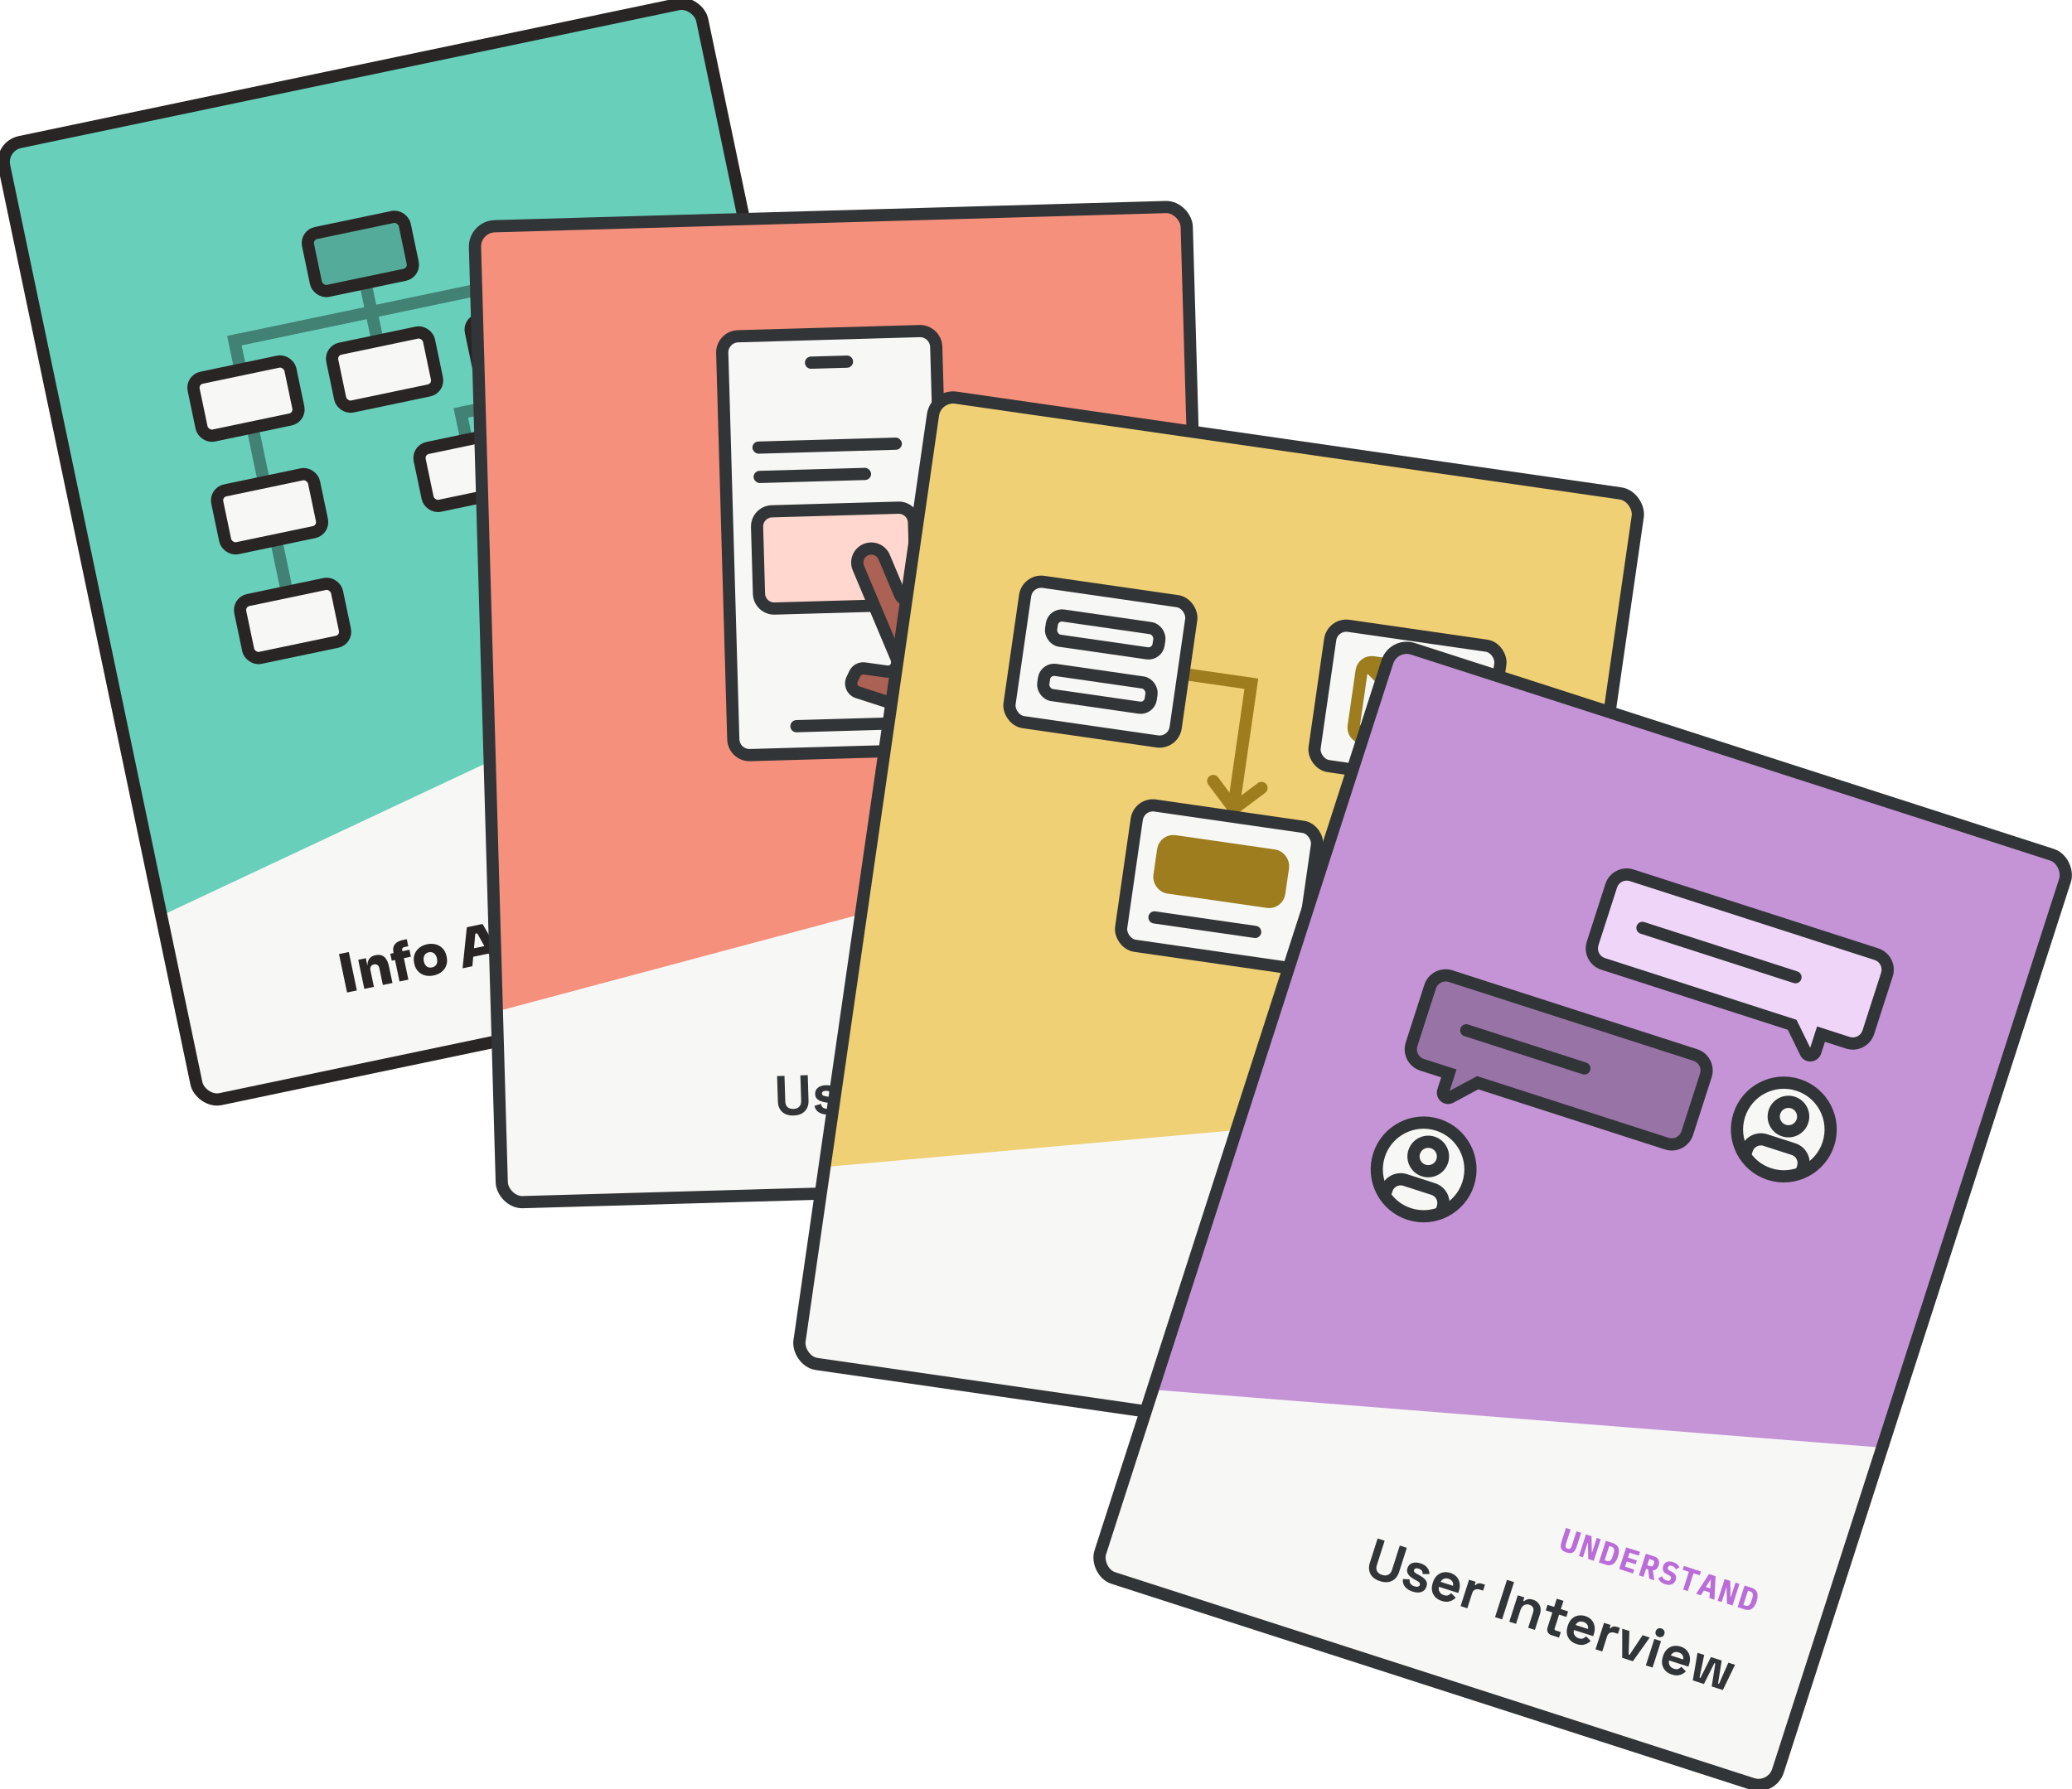
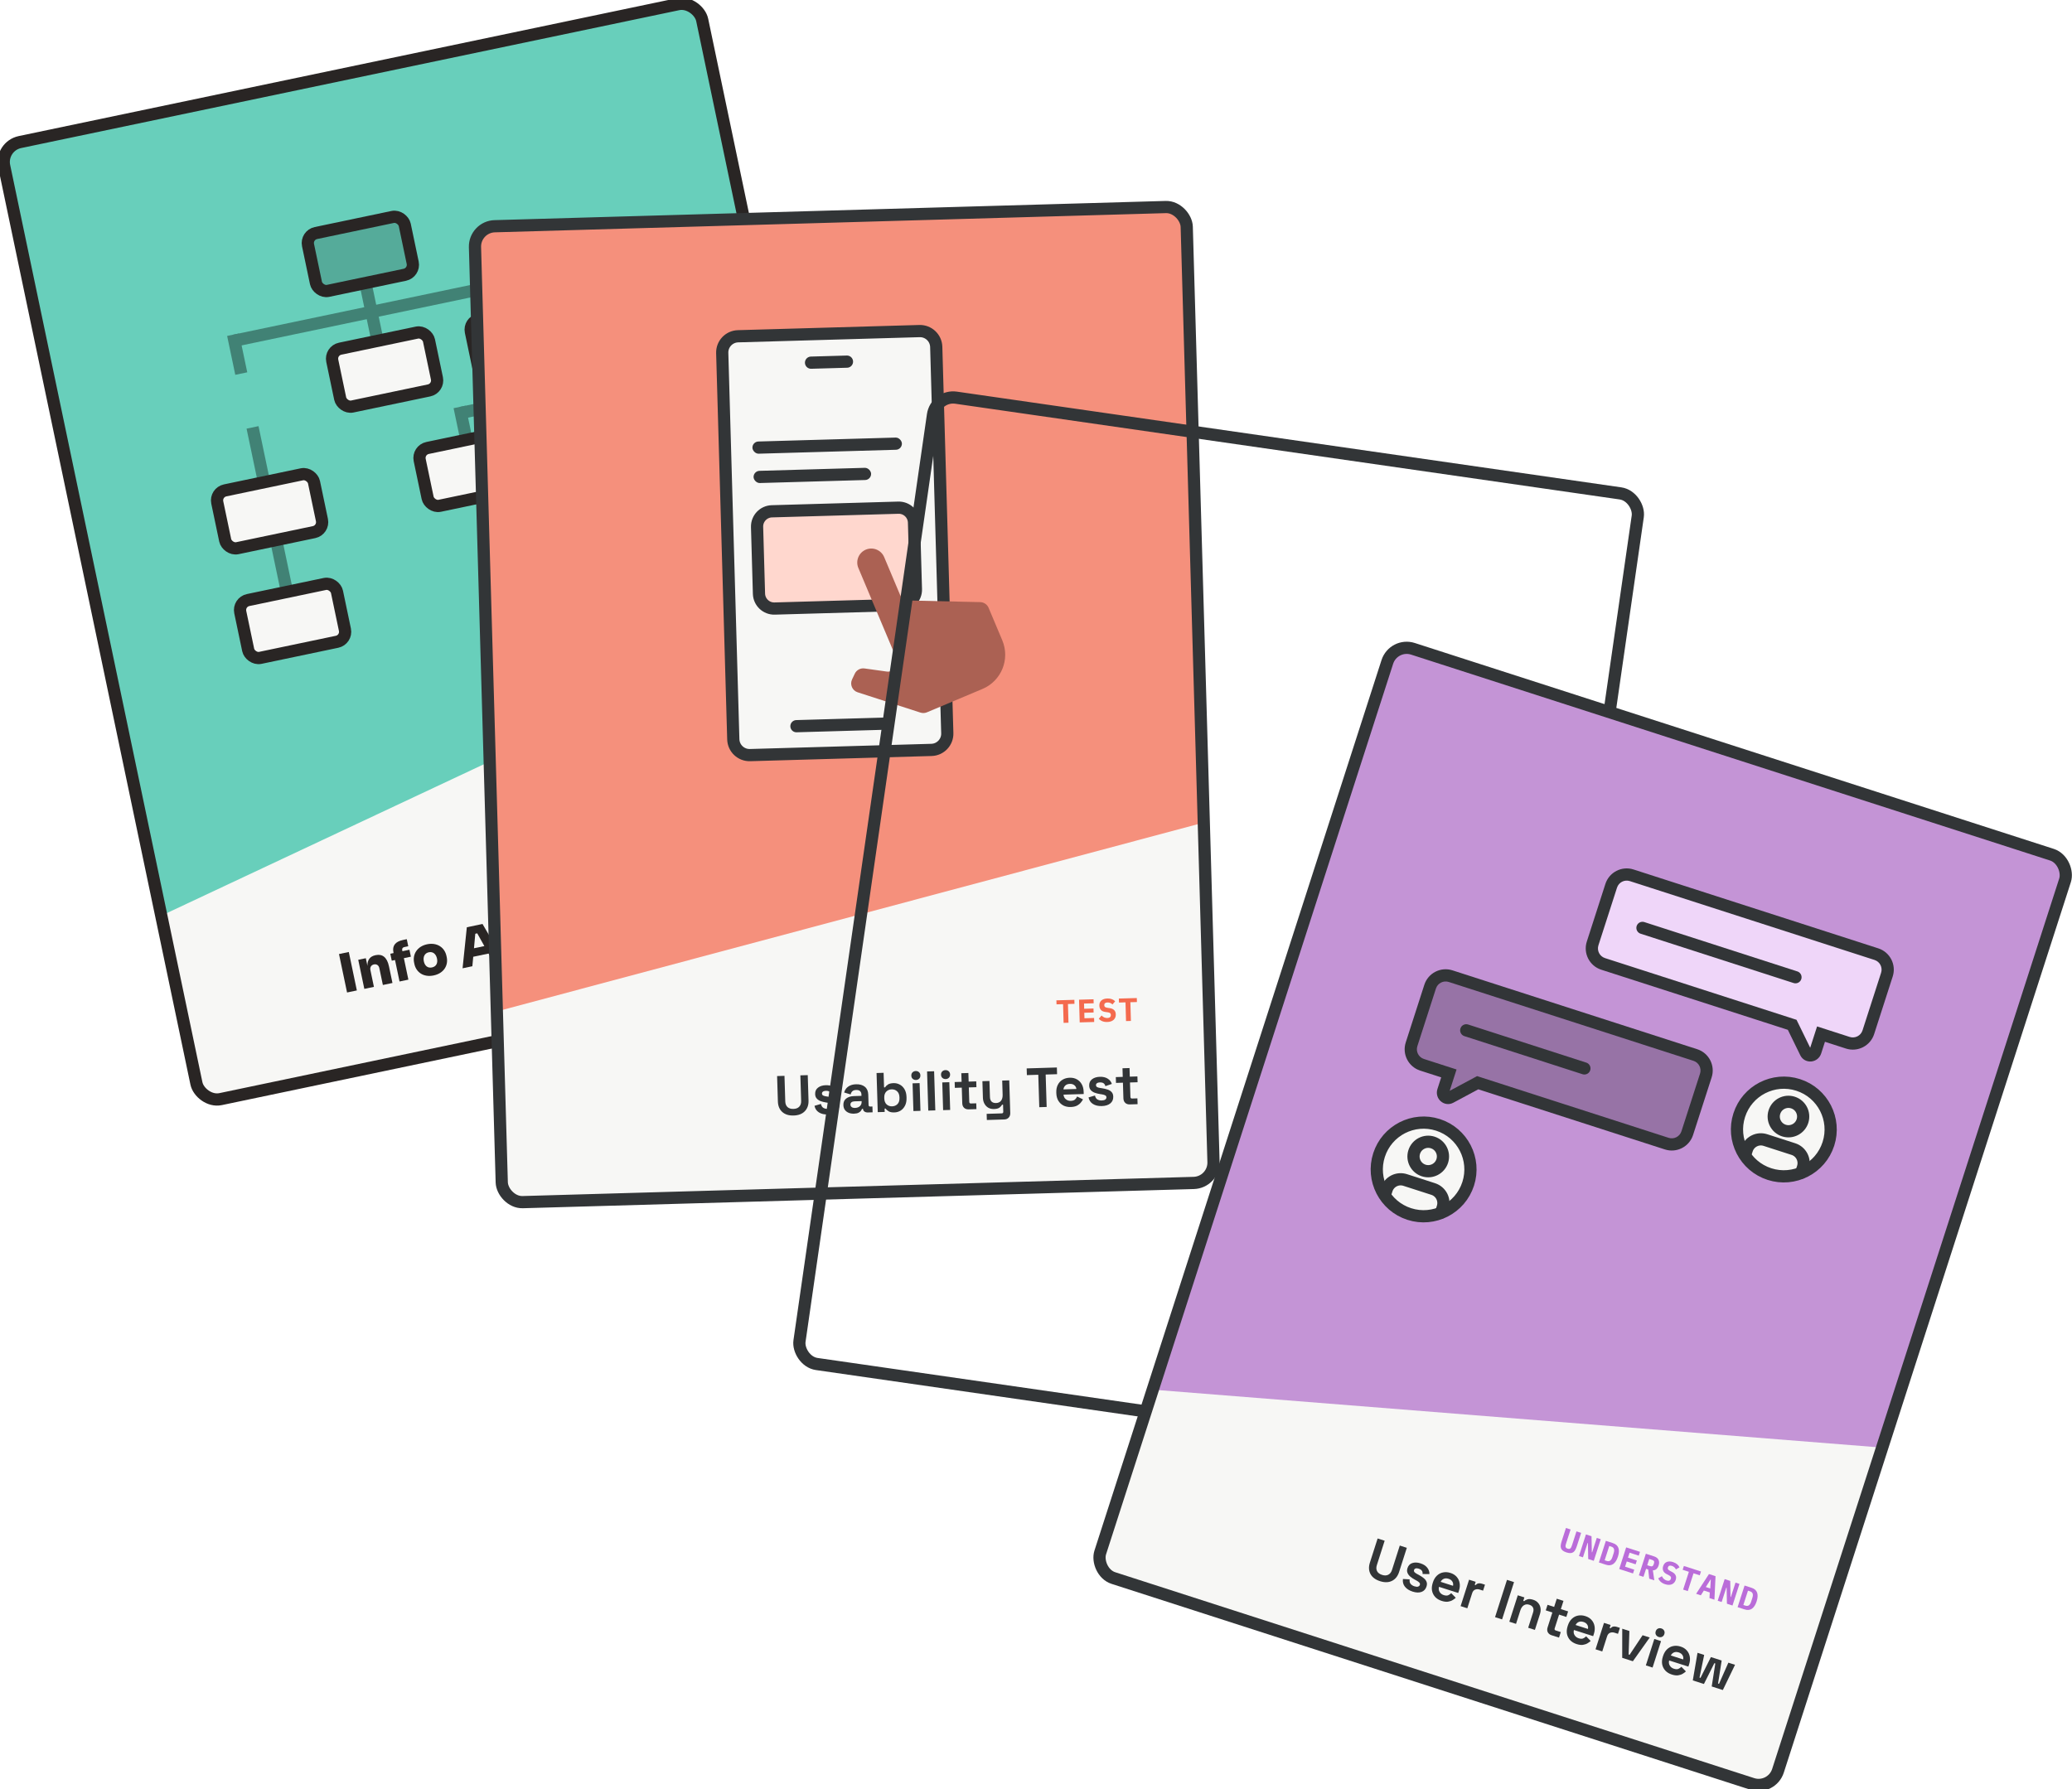
<svg xmlns="http://www.w3.org/2000/svg" width="418" height="361" viewBox="0 0 418 361" fill="none">
  <g clip-path="url(#clip0_505_197)">
    <g clip-path="url(#clip1_505_197)">
      <rect y="29.508" width="143.874" height="197.313" rx="4.111" transform="rotate(-11.835 0 29.508)" fill="#F7F7F5" />
      <rect x="-85.766" y="-24.425" width="220.579" height="239.64" transform="rotate(-25.154 -85.766 -24.425)" fill="#68CFBB" />
      <path d="M73.761 57.311L76.121 68.576" stroke="#418275" stroke-width="2.466" />
      <path d="M102.951 55.814L104.595 63.659" stroke="#418275" stroke-width="2.466" />
      <path d="M92.712 82.11L94.356 89.955" stroke="#418275" stroke-width="2.466" />
      <path d="M123.289 75.702L124.933 83.548" stroke="#418275" stroke-width="2.466" />
      <path d="M47.028 67.533L48.672 75.378" stroke="#418275" stroke-width="2.466" />
      <path d="M103.204 57.021L47.28 68.74" stroke="#418275" stroke-width="2.466" />
      <path d="M123.542 76.909L92.965 83.317" stroke="#418275" stroke-width="2.466" />
      <path d="M50.948 86.241L53.309 97.507" stroke="#418275" stroke-width="2.466" />
      <path d="M106.577 73.115L108.053 80.156" stroke="#418275" stroke-width="2.466" />
      <path d="M55.585 108.37L57.946 119.635" stroke="#418275" stroke-width="2.466" />
      <rect x="61.718" y="47.445" width="19.937" height="11.921" rx="2.055" transform="rotate(-11.835 61.718 47.445)" fill="#55AB9A" stroke="#292524" stroke-width="2.466" stroke-linejoin="round" />
-       <rect x="38.645" y="76.639" width="19.937" height="11.921" rx="2.055" transform="rotate(-11.835 38.645 76.639)" fill="#F7F7F5" stroke="#292524" stroke-width="2.466" stroke-linejoin="round" />
      <rect x="66.607" y="70.78" width="19.937" height="11.921" rx="2.055" transform="rotate(-11.835 66.607 70.78)" fill="#F7F7F5" stroke="#292524" stroke-width="2.466" stroke-linejoin="round" />
      <rect x="94.57" y="64.92" width="19.937" height="11.921" rx="2.055" transform="rotate(-11.835 94.57 64.92)" fill="#F7F7F5" stroke="#292524" stroke-width="2.466" stroke-linejoin="round" />
      <rect x="43.409" y="99.371" width="19.937" height="11.921" rx="2.055" transform="rotate(-11.835 43.409 99.371)" fill="#F7F7F5" stroke="#292524" stroke-width="2.466" stroke-linejoin="round" />
      <rect x="48.046" y="121.499" width="19.937" height="11.921" rx="2.055" transform="rotate(-11.835 48.046 121.499)" fill="#F7F7F5" stroke="#292524" stroke-width="2.466" stroke-linejoin="round" />
      <rect x="114.823" y="84.406" width="19.937" height="11.921" rx="2.055" transform="rotate(-11.835 114.823 84.406)" fill="#F7F7F5" stroke="#292524" stroke-width="2.466" stroke-linejoin="round" />
      <rect x="84.246" y="90.813" width="19.937" height="11.921" rx="2.055" transform="rotate(-11.835 84.246 90.813)" fill="#F7F7F5" stroke="#292524" stroke-width="2.466" stroke-linejoin="round" />
      <path d="M71.991 199.851L70.366 192.093L68.389 192.507L70.015 200.265L71.991 199.851Z" fill="#292524" />
      <path d="M75.433 199.129L74.723 195.739C74.605 195.176 74.886 194.718 75.439 194.602C75.991 194.486 76.411 194.798 76.525 195.34L77.24 198.751L79.174 198.345L78.47 194.987C78.087 193.16 77.139 192.449 75.811 192.727L75.726 192.745C74.663 192.967 74.101 193.673 74.123 194.889L73.8 193.348L72.27 193.669L73.499 199.535L75.433 199.129Z" fill="#292524" />
      <path d="M82.386 197.672L81.477 193.337L82.891 193.04L82.597 191.638L81.183 191.934L81.143 191.743C81.072 191.403 81.223 191.171 81.563 191.1L82.36 190.933L82.062 189.509L81.307 189.667C79.745 189.994 79.088 190.831 79.376 192.202L79.398 192.308L78.739 192.446L79.033 193.849L79.692 193.711L80.6 198.047L82.386 197.672Z" fill="#292524" />
      <path d="M87.487 196.825C89.559 196.391 90.465 194.781 90.122 193.145L90.068 192.89C89.71 191.179 88.167 190.116 86.169 190.534C84.171 190.953 83.185 192.546 83.543 194.257L83.597 194.512C83.94 196.149 85.415 197.26 87.487 196.825ZM87.149 195.21C86.267 195.395 85.689 194.861 85.504 193.979C85.315 193.076 85.657 192.328 86.507 192.149C87.358 191.971 87.972 192.519 88.161 193.423C88.346 194.305 88.031 195.025 87.149 195.21Z" fill="#292524" />
      <path d="M95.293 194.968L95.469 193.056L98.562 192.408L99.501 194.086L101.542 193.658L97.344 186.44L94.178 187.103L93.317 195.382L95.293 194.968ZM95.62 191.338L95.883 188.41L96.276 188.328L97.713 190.9L95.62 191.338Z" fill="#292524" />
      <path d="M104.263 193.088L103.648 190.155C103.465 189.284 103.852 188.692 104.723 188.51L105.17 188.416L104.822 186.759L104.588 186.808C103.419 187.053 102.909 188.003 103.064 189.379L102.63 187.307L101.099 187.627L102.329 193.493L104.263 193.088Z" fill="#292524" />
      <path d="M109.534 192.205C111.139 191.869 112.094 190.604 111.867 189.098L109.976 189.495C110.026 190.05 109.786 190.444 109.191 190.569C108.384 190.738 107.98 190.19 107.796 189.308C107.602 188.384 107.815 187.707 108.559 187.551C109.133 187.431 109.519 187.738 109.659 188.197L111.551 187.8C111.163 186.373 109.821 185.578 108.216 185.914C106.261 186.324 105.496 187.971 105.839 189.607L105.884 189.82C106.209 191.371 107.505 192.631 109.534 192.205Z" fill="#292524" />
      <path d="M115.263 190.783L114.553 187.393C114.435 186.83 114.727 186.369 115.268 186.256C115.81 186.142 116.241 186.451 116.355 186.993L117.07 190.404L119.004 189.999L118.305 186.662C117.93 184.877 117.044 184.087 115.769 184.354L115.683 184.372C114.865 184.543 114.372 185.046 114.232 185.863L113.638 183.025L111.703 183.431L113.329 191.188L115.263 190.783Z" fill="#292524" />
      <path d="M120.038 183.171C120.74 183.024 120.974 182.553 120.856 181.99C120.738 181.427 120.334 181.09 119.633 181.237C118.932 181.384 118.698 181.854 118.816 182.417C118.934 182.981 119.337 183.318 120.038 183.171ZM122.513 189.264L121.284 183.398L118.606 183.959L118.9 185.362L119.644 185.206L120.579 189.669L122.513 189.264Z" fill="#292524" />
      <path d="M127.545 188.298L127.206 186.683L126.399 186.852C125.878 186.961 125.531 186.734 125.422 186.214L124.976 184.088L126.592 183.75L126.298 182.347L124.693 182.683L124.372 181.153L122.587 181.527L122.908 183.058L122.047 183.238L122.341 184.641L123.191 184.462L123.625 186.535C124.013 188.384 124.835 188.866 126.748 188.465L127.545 188.298Z" fill="#292524" />
      <path d="M131.34 187.636C132.838 187.322 133.699 186.243 133.703 184.989L131.939 185.358C131.867 185.706 131.546 185.973 131.015 186.085C130.281 186.238 129.795 185.93 129.527 185.287L133.693 184.414L133.564 183.798C133.223 182.172 131.839 180.964 129.958 181.358C128.055 181.757 127.234 183.449 127.566 185.032L127.61 185.245C127.929 186.764 129.363 188.05 131.34 187.636ZM130.283 182.91C130.931 182.774 131.394 183.076 131.658 183.753L129.309 184.245C129.296 183.494 129.645 183.044 130.283 182.91Z" fill="#292524" />
      <path d="M137.938 186.253C139.543 185.917 140.498 184.652 140.271 183.146L138.38 183.543C138.43 184.098 138.19 184.492 137.595 184.617C136.788 184.786 136.384 184.238 136.2 183.356C136.006 182.432 136.219 181.755 136.963 181.599C137.537 181.479 137.923 181.786 138.063 182.245L139.955 181.848C139.567 180.421 138.225 179.626 136.62 179.962C134.665 180.372 133.9 182.019 134.243 183.655L134.288 183.868C134.613 185.419 135.909 186.679 137.938 186.253Z" fill="#292524" />
      <path d="M145.343 184.569L145.004 182.953L144.197 183.123C143.676 183.232 143.329 183.005 143.22 182.484L142.774 180.359L144.39 180.02L144.096 178.618L142.491 178.954L142.17 177.424L140.385 177.798L140.706 179.328L139.845 179.508L140.139 180.911L140.989 180.733L141.423 182.805C141.811 184.654 142.633 185.137 144.546 184.736L145.343 184.569Z" fill="#292524" />
      <path d="M148.453 184.028C149.473 183.814 150.006 183.181 150.025 182.057L150.315 183.438L151.845 183.117L150.616 177.251L148.682 177.657L149.401 181.089C149.517 181.642 149.229 182.068 148.708 182.177C148.187 182.286 147.774 182.007 147.663 181.476L146.939 178.022L145.005 178.427L145.717 181.828C146.096 183.634 147.039 184.324 148.368 184.046L148.453 184.028Z" fill="#292524" />
      <path d="M155.207 182.413L154.593 179.48C154.41 178.608 154.796 178.017 155.668 177.835L156.114 177.741L155.767 176.083L155.533 176.132C154.364 176.377 153.853 177.327 154.008 178.704L153.574 176.631L152.044 176.952L153.273 182.818L155.207 182.413Z" fill="#292524" />
      <path d="M160.553 181.514C162.052 181.201 162.913 180.122 162.916 178.867L161.152 179.237C161.081 179.585 160.759 179.852 160.228 179.963C159.495 180.117 159.009 179.808 158.741 179.165L162.906 178.292L162.777 177.676C162.437 176.05 161.052 174.843 159.171 175.237C157.269 175.635 156.448 177.327 156.779 178.911L156.824 179.123C157.142 180.643 158.577 181.929 160.553 181.514ZM159.496 176.788C160.144 176.652 160.607 176.955 160.871 177.632L158.523 178.124C158.509 177.372 158.859 176.922 159.496 176.788Z" fill="#292524" />
      <path d="M126.044 172.564L125.883 171.797L125.313 171.917L124.707 169.025L125.278 168.906L125.117 168.138L123.012 168.58L123.172 169.347L123.743 169.227L124.349 172.118L123.778 172.238L123.939 173.005L126.044 172.564Z" fill="#3EC3AA" />
      <path d="M130.157 171.702L131.063 171.512L130.136 167.087L129.109 167.302L128.472 169.6L128.459 169.602L126.941 167.756L125.92 167.97L126.847 172.396L127.754 172.206L127.136 169.258L127.155 169.254L127.637 169.881L128.807 171.264L129.341 169.517L129.529 168.802L129.548 168.798L130.157 171.702Z" fill="#3EC3AA" />
      <path d="M133.006 171.105L132.671 169.508L133.8 169.271C134.624 169.098 135.023 168.412 134.847 167.575C134.672 166.739 134.031 166.27 133.207 166.443L131.115 166.882L132.042 171.307L133.006 171.105ZM132.254 167.517L133.268 167.304C133.554 167.244 133.763 167.359 133.823 167.645L133.881 167.924C133.941 168.209 133.795 168.398 133.51 168.458L132.496 168.671L132.254 167.517Z" fill="#3EC3AA" />
      <path d="M138.853 169.88L138.674 169.024L136.987 169.377L136.239 165.808L135.276 166.01L136.203 170.435L138.853 169.88Z" fill="#3EC3AA" />
      <path d="M142.577 169.1L142.397 168.244L140.35 168.673L140.149 167.716L141.905 167.347L141.727 166.498L139.971 166.866L139.781 165.959L141.829 165.53L141.649 164.674L138.638 165.305L139.565 169.731L142.577 169.1Z" fill="#3EC3AA" />
      <path d="M146.726 168.23L147.633 168.04L146.705 163.615L145.678 163.83L145.041 166.128L145.029 166.13L143.51 164.284L142.489 164.498L143.416 168.924L144.323 168.734L143.705 165.785L143.724 165.781L144.207 166.409L145.377 167.792L145.911 166.045L146.099 165.33L146.118 165.326L146.726 168.23Z" fill="#3EC3AA" />
      <path d="M151.623 167.204L151.444 166.348L149.396 166.777L149.195 165.82L150.951 165.452L150.773 164.602L149.017 164.97L148.827 164.064L150.875 163.634L150.696 162.778L147.684 163.41L148.611 167.835L151.623 167.204Z" fill="#3EC3AA" />
      <path d="M155.024 166.491L156.077 166.271L155.149 161.845L154.243 162.035L154.867 165.015L154.848 165.019L154.237 164.221L152.588 162.382L151.535 162.603L152.463 167.028L153.369 166.838L152.745 163.858L152.764 163.854L153.375 164.653L155.024 166.491Z" fill="#3EC3AA" />
      <path d="M159.346 161.859L159.167 161.003L155.806 161.708L155.986 162.563L157.184 162.312L157.932 165.882L158.896 165.68L158.148 162.11L159.346 161.859Z" fill="#3EC3AA" />
    </g>
    <rect y="29.508" width="143.874" height="197.313" rx="4.111" transform="rotate(-11.835 0 29.508)" stroke="#292524" stroke-width="2.466" stroke-linecap="round" stroke-linejoin="round" />
    <g clip-path="url(#clip2_505_197)">
      <rect x="95.704" y="45.766" width="143.646" height="197" rx="4.104" transform="rotate(-1.639 95.704 45.766)" fill="#F7F7F5" />
      <rect x="25.395" y="-5.784" width="220.229" height="222.072" transform="rotate(-14.958 25.395 -5.784)" fill="#F5907C" />
      <path d="M160.109 225.089C159.139 225.118 158.371 224.878 157.806 224.369C157.248 223.859 156.955 223.153 156.928 222.25L156.77 217.129L158.26 217.083L158.418 222.25C158.433 222.731 158.58 223.107 158.859 223.377C159.146 223.646 159.549 223.773 160.068 223.757C160.587 223.741 160.977 223.59 161.24 223.304C161.509 223.017 161.637 222.633 161.622 222.151L161.463 216.985L162.953 216.939L163.11 222.061C163.137 222.963 162.885 223.686 162.352 224.229C161.827 224.772 161.079 225.059 160.109 225.089Z" fill="#323537" />
      <path d="M167.011 224.877C166.282 224.899 165.679 224.759 165.203 224.458C164.727 224.156 164.431 223.714 164.315 223.13L165.614 222.752C165.701 223.14 165.867 223.406 166.112 223.549C166.365 223.692 166.653 223.758 166.977 223.749C167.308 223.738 167.55 223.674 167.705 223.557C167.859 223.432 167.934 223.283 167.928 223.11C167.923 222.937 167.844 222.807 167.69 222.722C167.537 222.629 167.294 222.557 166.961 222.507L166.644 222.46C166.25 222.397 165.89 222.306 165.563 222.189C165.235 222.063 164.97 221.887 164.767 221.66C164.564 221.432 164.457 221.135 164.446 220.766C164.429 220.21 164.619 219.778 165.016 219.473C165.413 219.159 165.942 218.993 166.604 218.972C167.229 218.953 167.752 219.076 168.174 219.342C168.596 219.607 168.878 219.964 169.02 220.411L167.712 220.858C167.643 220.574 167.513 220.375 167.321 220.26C167.137 220.145 166.91 220.092 166.639 220.1C166.368 220.109 166.163 220.164 166.023 220.266C165.883 220.361 165.815 220.491 165.82 220.656C165.826 220.837 165.905 220.97 166.058 221.055C166.211 221.134 166.416 221.191 166.674 221.229L166.991 221.275C167.415 221.337 167.798 221.427 168.14 221.545C168.49 221.655 168.766 221.823 168.968 222.05C169.178 222.27 169.289 222.575 169.301 222.966C169.319 223.552 169.119 224.014 168.7 224.351C168.289 224.679 167.726 224.855 167.011 224.877Z" fill="#323537" />
      <path d="M172.297 224.714C171.898 224.727 171.539 224.67 171.219 224.544C170.898 224.411 170.64 224.216 170.444 223.958C170.255 223.693 170.155 223.369 170.143 222.985C170.126 222.406 170.315 221.964 170.712 221.658C171.109 221.352 171.624 221.189 172.256 221.17L173.79 221.123L173.78 220.807C173.772 220.544 173.683 220.332 173.512 220.172C173.341 220.004 173.076 219.925 172.715 219.937C172.361 219.947 172.1 220.038 171.933 220.209C171.764 220.372 171.658 220.582 171.613 220.84L170.291 220.44C170.373 220.151 170.507 219.888 170.696 219.648C170.892 219.402 171.153 219.202 171.479 219.049C171.813 218.888 172.221 218.8 172.702 218.785C173.439 218.763 174.027 218.929 174.467 219.284C174.907 219.64 175.138 220.167 175.16 220.866L175.224 222.953C175.231 223.179 175.339 223.289 175.55 223.282L176.001 223.268L176.037 224.442L175.09 224.471C174.811 224.479 174.58 224.419 174.395 224.289C174.211 224.159 174.115 223.981 174.108 223.756L174.107 223.744L173.893 223.751C173.866 223.842 173.802 223.964 173.701 224.118C173.6 224.264 173.439 224.397 173.217 224.517C172.994 224.637 172.688 224.702 172.297 224.714ZM172.51 223.556C172.908 223.544 173.228 223.425 173.47 223.199C173.718 222.966 173.837 222.665 173.826 222.296L173.822 222.183L172.39 222.227C172.126 222.235 171.921 222.298 171.774 222.416C171.627 222.533 171.557 222.693 171.563 222.896C171.57 223.099 171.654 223.263 171.815 223.386C171.977 223.509 172.209 223.565 172.51 223.556Z" fill="#323537" />
      <path d="M180.443 224.464C179.939 224.48 179.549 224.405 179.273 224.241C178.997 224.076 178.792 223.89 178.658 223.684L178.455 223.69L178.475 224.367L177.076 224.41L176.834 216.513L178.256 216.469L178.346 219.414L178.549 219.407C178.663 219.208 178.849 219.022 179.108 218.848C179.373 218.667 179.758 218.569 180.262 218.553C180.713 218.539 181.134 218.639 181.524 218.853C181.914 219.059 182.233 219.373 182.479 219.795C182.725 220.216 182.858 220.732 182.877 221.341L182.882 221.521C182.901 222.131 182.8 222.653 182.58 223.089C182.36 223.525 182.062 223.861 181.685 224.099C181.308 224.329 180.894 224.451 180.443 224.464ZM179.976 223.237C180.412 223.223 180.773 223.073 181.058 222.786C181.342 222.491 181.476 222.073 181.46 221.531L181.456 221.418C181.44 220.877 181.28 220.472 180.978 220.202C180.684 219.925 180.315 219.794 179.871 219.807C179.435 219.821 179.074 219.975 178.79 220.269C178.505 220.557 178.371 220.971 178.388 221.513L178.391 221.625C178.408 222.167 178.567 222.576 178.869 222.853C179.171 223.122 179.54 223.25 179.976 223.237Z" fill="#323537" />
      <path d="M184.27 224.189L184.099 218.593L185.52 218.55L185.692 224.145L184.27 224.189ZM184.789 217.917C184.534 217.925 184.313 217.849 184.127 217.689C183.949 217.529 183.856 217.314 183.848 217.043C183.839 216.772 183.919 216.551 184.087 216.381C184.263 216.21 184.478 216.12 184.734 216.112C184.997 216.104 185.218 216.18 185.396 216.34C185.574 216.501 185.667 216.716 185.675 216.987C185.684 217.258 185.604 217.478 185.436 217.649C185.268 217.82 185.052 217.909 184.789 217.917Z" fill="#323537" />
      <path d="M187.267 224.097L187.025 216.2L188.446 216.157L188.688 224.053L187.267 224.097Z" fill="#323537" />
      <path d="M190.263 224.005L190.092 218.41L191.513 218.366L191.685 223.961L190.263 224.005ZM190.782 217.733C190.527 217.741 190.306 217.665 190.12 217.505C189.942 217.345 189.849 217.13 189.841 216.859C189.833 216.588 189.912 216.367 190.08 216.197C190.256 216.026 190.471 215.936 190.727 215.928C190.99 215.92 191.211 215.996 191.389 216.157C191.567 216.317 191.66 216.532 191.668 216.803C191.677 217.074 191.597 217.294 191.429 217.465C191.261 217.636 191.046 217.725 190.782 217.733Z" fill="#323537" />
      <path d="M195.403 223.847C195.035 223.859 194.731 223.755 194.491 223.536C194.258 223.31 194.136 223.005 194.124 222.622L194.027 219.463L192.628 219.506L192.592 218.333L193.991 218.29L193.937 216.553L195.359 216.509L195.412 218.246L196.946 218.199L196.982 219.372L195.448 219.419L195.538 222.33C195.544 222.556 195.653 222.665 195.864 222.659L196.947 222.626L196.983 223.799L195.403 223.847Z" fill="#323537" />
      <path d="M199.083 225.993L199.045 224.752L202.091 224.658C202.302 224.652 202.404 224.536 202.397 224.31L202.353 222.9L202.15 222.906C202.066 223.097 201.902 223.286 201.66 223.475C201.417 223.663 201.044 223.764 200.54 223.78C200.104 223.793 199.717 223.707 199.38 223.522C199.05 223.329 198.79 223.058 198.599 222.71C198.407 222.362 198.305 221.959 198.29 221.5L198.188 218.161L199.609 218.117L199.708 221.344C199.721 221.765 199.833 222.078 200.042 222.282C200.259 222.486 200.559 222.582 200.943 222.571C201.379 222.557 201.713 222.404 201.945 222.111C202.177 221.81 202.285 221.4 202.269 220.881L202.182 218.038L203.603 217.995L203.805 224.583C203.817 224.967 203.713 225.275 203.495 225.507C203.276 225.747 202.979 225.873 202.603 225.885L199.083 225.993Z" fill="#323537" />
      <path d="M209.662 223.41L209.461 216.867L207.16 216.937L207.118 215.583L213.21 215.397L213.251 216.75L210.95 216.821L211.151 223.364L209.662 223.41Z" fill="#323537" />
      <path d="M216.008 223.373C215.452 223.39 214.955 223.289 214.52 223.069C214.091 222.841 213.75 222.516 213.496 222.095C213.249 221.666 213.117 221.158 213.099 220.572L213.095 220.436C213.077 219.85 213.178 219.338 213.398 218.902C213.618 218.459 213.935 218.114 214.349 217.868C214.762 217.615 215.248 217.479 215.804 217.462C216.353 217.445 216.835 217.555 217.248 217.791C217.662 218.019 217.988 218.348 218.227 218.777C218.466 219.199 218.594 219.695 218.612 220.267L218.626 220.752L214.554 220.877C214.581 221.26 214.733 221.568 215.011 221.8C215.289 222.032 215.624 222.143 216.015 222.131C216.414 222.118 216.704 222.023 216.887 221.844C217.07 221.665 217.207 221.469 217.298 221.256L218.479 221.829C218.38 222.028 218.232 222.247 218.036 222.486C217.847 222.718 217.59 222.922 217.264 223.097C216.938 223.265 216.52 223.357 216.008 223.373ZM214.533 219.816L217.15 219.736C217.11 219.413 216.97 219.158 216.731 218.97C216.5 218.781 216.199 218.692 215.831 218.704C215.447 218.715 215.146 218.822 214.926 219.025C214.707 219.227 214.575 219.491 214.533 219.816Z" fill="#323537" />
      <path d="M222.293 223.18C221.564 223.202 220.961 223.063 220.485 222.761C220.009 222.46 219.713 222.017 219.598 221.434L220.896 221.055C220.983 221.444 221.149 221.71 221.394 221.853C221.647 221.995 221.935 222.062 222.259 222.052C222.59 222.042 222.832 221.978 222.987 221.86C223.141 221.735 223.216 221.586 223.21 221.413C223.205 221.24 223.126 221.111 222.972 221.025C222.819 220.932 222.576 220.86 222.243 220.81L221.926 220.764C221.532 220.7 221.172 220.61 220.845 220.492C220.517 220.366 220.252 220.19 220.049 219.963C219.847 219.736 219.74 219.438 219.728 219.07C219.711 218.513 219.901 218.082 220.298 217.776C220.695 217.463 221.225 217.296 221.886 217.276C222.511 217.257 223.034 217.38 223.456 217.645C223.878 217.911 224.16 218.267 224.302 218.715L222.994 219.161C222.925 218.877 222.795 218.678 222.603 218.564C222.419 218.449 222.192 218.395 221.921 218.404C221.65 218.412 221.445 218.467 221.305 218.569C221.165 218.664 221.097 218.794 221.102 218.96C221.108 219.14 221.187 219.273 221.341 219.359C221.493 219.437 221.698 219.495 221.956 219.532L222.273 219.579C222.697 219.641 223.08 219.731 223.422 219.848C223.772 219.958 224.048 220.126 224.25 220.354C224.46 220.573 224.571 220.878 224.583 221.269C224.601 221.856 224.401 222.317 223.982 222.654C223.571 222.983 223.008 223.158 222.293 223.18Z" fill="#323537" />
      <path d="M227.914 222.849C227.545 222.861 227.241 222.757 227.001 222.539C226.768 222.313 226.646 222.008 226.634 221.624L226.537 218.465L225.138 218.508L225.102 217.335L226.501 217.292L226.448 215.555L227.869 215.511L227.923 217.249L229.457 217.201L229.493 218.375L227.959 218.422L228.048 221.332C228.055 221.558 228.164 221.667 228.374 221.661L229.457 221.628L229.493 222.801L227.914 222.849Z" fill="#323537" />
      <path d="M215.445 202.59L215.553 206.365L214.568 206.393L214.46 202.618L213.141 202.656L213.117 201.849L216.741 201.745L216.764 202.552L215.445 202.59Z" fill="#F46A4E" />
      <path d="M217.815 206.3L217.683 201.718L220.611 201.634L220.634 202.442L218.691 202.497L218.721 203.548L220.599 203.494L220.622 204.301L218.744 204.355L218.776 205.464L220.719 205.409L220.742 206.216L217.815 206.3Z" fill="#F46A4E" />
      <path d="M223.387 206.219C223.002 206.23 222.665 206.176 222.377 206.058C222.089 205.939 221.855 205.773 221.673 205.559L222.226 204.912C222.398 205.091 222.583 205.222 222.783 205.304C222.987 205.385 223.191 205.423 223.397 205.417C223.633 205.411 223.811 205.353 223.931 205.244C224.05 205.136 224.107 204.983 224.102 204.786C224.097 204.624 224.045 204.503 223.947 204.423C223.852 204.342 223.693 204.288 223.469 204.259L222.988 204.194C222.574 204.136 222.272 203.993 222.082 203.767C221.891 203.536 221.791 203.252 221.782 202.915C221.769 202.473 221.904 202.127 222.185 201.878C222.467 201.625 222.869 201.491 223.389 201.476C223.744 201.466 224.054 201.512 224.32 201.614C224.585 201.716 224.802 201.858 224.969 202.042L224.429 202.681C224.302 202.549 224.155 202.448 223.987 202.379C223.818 202.305 223.629 202.271 223.419 202.277C222.977 202.289 222.761 202.477 222.771 202.84C222.776 202.998 222.827 203.115 222.926 203.191C223.029 203.267 223.192 203.321 223.417 203.354L223.898 203.426C224.272 203.481 224.563 203.613 224.77 203.821C224.978 204.03 225.087 204.316 225.097 204.679C225.103 204.893 225.072 205.094 225.003 205.28C224.933 205.461 224.826 205.622 224.681 205.762C224.536 205.897 224.355 206.005 224.139 206.086C223.926 206.167 223.676 206.211 223.387 206.219Z" fill="#F46A4E" />
      <path d="M228.04 202.23L228.148 206.004L227.163 206.032L227.055 202.258L225.736 202.296L225.713 201.488L229.336 201.385L229.359 202.192L228.04 202.23Z" fill="#F46A4E" />
      <path d="M147.933 149.176L145.702 71.228C145.65 69.416 147.078 67.904 148.89 67.852L185.498 66.805C187.31 66.753 188.822 68.18 188.874 69.993L191.104 147.94C191.156 149.753 189.729 151.264 187.916 151.316L151.309 152.364C149.496 152.415 147.985 150.988 147.933 149.176Z" fill="#F7F7F5" stroke="#323537" stroke-width="2.462" stroke-linejoin="round" />
      <rect x="151.758" y="89.121" width="30.166" height="2.462" rx="1.231" transform="rotate(-1.639 151.758 89.121)" fill="#323537" />
      <rect x="151.989" y="95.041" width="23.718" height="2.462" rx="1.231" transform="rotate(-1.639 151.989 95.041)" fill="#323537" />
      <path d="M153.115 119.804L152.73 106.335C152.681 104.635 154.019 103.218 155.718 103.17L181.224 102.44C182.923 102.391 184.34 103.729 184.389 105.429L184.774 118.898C184.823 120.598 183.485 122.015 181.785 122.063L156.28 122.793C154.581 122.842 153.164 121.504 153.115 119.804Z" fill="#FFD7CE" stroke="#323537" stroke-width="2.462" />
      <line x1="163.618" y1="73.179" x2="170.864" y2="72.972" stroke="#323537" stroke-width="2.462" stroke-linecap="round" />
      <line x1="160.673" y1="146.53" x2="178.373" y2="146.023" stroke="#323537" stroke-width="2.462" stroke-linecap="round" />
      <path fill-rule="evenodd" clip-rule="evenodd" d="M174.671 110.905C173.232 111.511 172.557 113.168 173.163 114.606L180.875 132.927C181.424 134.268 180.313 135.704 178.874 135.504L174.401 134.88C173.587 134.767 172.793 135.195 172.441 135.938L171.894 137.093C171.408 138.119 171.935 139.339 173.015 139.689L185.689 143.787C186.118 143.926 186.582 143.906 186.998 143.731L198.205 139.013C202.016 137.409 203.804 133.02 202.201 129.21L199.439 122.648C199.151 121.965 198.489 121.514 197.748 121.497L183.252 121.164C182.516 121.147 181.859 120.7 181.574 120.021L178.371 112.413C177.766 110.975 176.109 110.3 174.671 110.905Z" fill="#AB6153" />
-       <path d="M180.875 132.927L182.014 132.46L182.009 132.45L180.875 132.927ZM178.874 135.504L178.704 136.723L178.704 136.723L178.874 135.504ZM174.401 134.88L174.231 136.1L174.231 136.1L174.401 134.88ZM172.441 135.938L171.328 135.411L171.328 135.411L172.441 135.938ZM171.894 137.093L170.781 136.566L170.781 136.566L171.894 137.093ZM173.015 139.689L173.394 138.517L173.394 138.517L173.015 139.689ZM185.689 143.787L186.068 142.615L186.068 142.615L185.689 143.787ZM202.201 129.21L203.335 128.733L202.201 129.21ZM199.439 122.648L198.304 123.126L199.439 122.648ZM197.748 121.497L197.776 120.266L197.776 120.266L197.748 121.497ZM178.371 112.413L177.236 112.891L178.371 112.413ZM181.574 120.021L180.439 120.499L181.574 120.021ZM174.298 114.128C173.956 113.317 174.337 112.382 175.148 112.04L174.193 109.771C172.128 110.64 171.159 113.018 172.028 115.083L174.298 114.128ZM182.009 132.45L174.298 114.128L172.028 115.083L179.74 133.405L182.009 132.45ZM179.735 133.394C179.925 133.857 179.541 134.353 179.043 134.284L178.704 136.723C181.085 137.055 182.923 134.678 182.014 132.46L179.735 133.394ZM179.043 134.284L174.571 133.661L174.231 136.1L178.704 136.723L179.043 134.284ZM174.571 133.661C173.224 133.473 171.911 134.182 171.328 135.411L173.554 136.465C173.675 136.209 173.95 136.06 174.231 136.1L174.571 133.661ZM171.328 135.411L170.781 136.566L173.007 137.62L173.554 136.465L171.328 135.411ZM170.781 136.566C169.977 138.264 170.849 140.282 172.637 140.86L173.394 138.517C173.021 138.396 172.838 137.975 173.007 137.62L170.781 136.566ZM172.637 140.86L185.31 144.958L186.068 142.615L173.394 138.517L172.637 140.86ZM185.31 144.958C186.02 145.188 186.788 145.155 187.476 144.866L186.52 142.596C186.377 142.656 186.216 142.663 186.068 142.615L185.31 144.958ZM187.476 144.866L198.683 140.148L197.728 137.878L186.52 142.596L187.476 144.866ZM198.683 140.148C203.12 138.28 205.203 133.169 203.335 128.733L201.066 129.688C202.406 132.871 200.911 136.538 197.728 137.878L198.683 140.148ZM203.335 128.733L200.573 122.171L198.304 123.126L201.066 129.688L203.335 128.733ZM200.573 122.171C200.097 121.04 199.002 120.295 197.776 120.266L197.719 122.728C197.975 122.734 198.204 122.89 198.304 123.126L200.573 122.171ZM197.776 120.266L183.28 119.933L183.224 122.395L197.719 122.728L197.776 120.266ZM177.236 112.891L180.439 120.499L182.708 119.544L179.506 111.936L177.236 112.891ZM175.148 112.04C175.96 111.699 176.895 112.08 177.236 112.891L179.506 111.936C178.637 109.871 176.258 108.901 174.193 109.771L175.148 112.04ZM183.28 119.933C183.03 119.927 182.806 119.775 182.708 119.544L180.439 120.499C180.912 121.624 182.003 122.367 183.224 122.395L183.28 119.933Z" fill="#323537" />
    </g>
    <rect x="95.704" y="45.766" width="143.646" height="197" rx="4.104" transform="rotate(-1.639 95.704 45.766)" stroke="#323537" stroke-width="2.462" stroke-linecap="round" stroke-linejoin="round" />
    <g clip-path="url(#clip3_505_197)">
      <rect x="188.804" y="79.657" width="143.646" height="197" rx="4.104" transform="rotate(8.2 188.804 79.657)" fill="#F7F7F5" />
      <rect x="122.926" y="3.038" width="220.229" height="235.387" transform="rotate(-5.119 122.926 3.038)" fill="#EFD074" />
-       <path d="M244.747 157.588L248.919 163.166L254.496 158.993" stroke="#9D7D1E" stroke-width="2.462" stroke-linecap="round" />
      <path d="M276.374 162.561L281.951 158.389L286.123 163.966" stroke="#9D7D1E" stroke-width="2.462" stroke-linecap="round" />
      <path d="M243.125 270.403C242.164 270.266 241.449 269.898 240.979 269.3C240.517 268.702 240.349 267.956 240.476 267.062L241.196 261.989L242.671 262.199L241.945 267.317C241.877 267.793 241.958 268.189 242.187 268.502C242.423 268.817 242.798 269.011 243.312 269.084C243.826 269.157 244.237 269.075 244.544 268.837C244.859 268.601 245.05 268.244 245.118 267.767L245.845 262.649L247.32 262.859L246.599 267.932C246.473 268.826 246.1 269.495 245.482 269.939C244.872 270.385 244.086 270.539 243.125 270.403Z" fill="#323537" />
      <path d="M249.962 271.373C249.24 271.271 248.67 271.03 248.252 270.652C247.835 270.273 247.619 269.787 247.605 269.192L248.949 269.041C248.968 269.439 249.086 269.729 249.304 269.912C249.528 270.096 249.801 270.21 250.121 270.256C250.449 270.302 250.699 270.281 250.871 270.191C251.045 270.094 251.143 269.96 251.168 269.789C251.192 269.618 251.136 269.477 251 269.366C250.865 269.248 250.637 269.136 250.318 269.03L250.013 268.93C249.636 268.8 249.297 268.649 248.994 268.477C248.693 268.298 248.462 268.079 248.301 267.82C248.14 267.562 248.086 267.25 248.137 266.885C248.216 266.334 248.477 265.941 248.92 265.708C249.365 265.467 249.915 265.393 250.57 265.486C251.189 265.574 251.683 265.785 252.054 266.119C252.424 266.453 252.641 266.852 252.704 267.317L251.34 267.533C251.321 267.242 251.226 267.023 251.057 266.878C250.895 266.733 250.68 266.642 250.412 266.604C250.144 266.566 249.932 266.585 249.777 266.662C249.622 266.731 249.534 266.848 249.51 267.011C249.485 267.19 249.54 267.335 249.677 267.446C249.814 267.549 250.006 267.64 250.253 267.721L250.558 267.821C250.965 267.955 251.327 268.109 251.644 268.283C251.97 268.451 252.213 268.664 252.374 268.923C252.543 269.175 252.6 269.495 252.545 269.882C252.463 270.463 252.187 270.884 251.716 271.144C251.255 271.397 250.67 271.474 249.962 271.373Z" fill="#323537" />
      <path d="M256.046 272.237C255.495 272.159 255.023 271.974 254.631 271.683C254.248 271.385 253.967 271.007 253.789 270.549C253.62 270.084 253.576 269.561 253.659 268.98L253.678 268.846C253.76 268.265 253.947 267.778 254.238 267.386C254.531 266.987 254.902 266.702 255.352 266.53C255.803 266.351 256.304 266.3 256.855 266.379C257.399 266.456 257.854 266.646 258.222 266.949C258.59 267.244 258.856 267.624 259.018 268.088C259.181 268.544 259.222 269.056 259.142 269.622L259.074 270.102L255.04 269.529C255.001 269.911 255.098 270.241 255.333 270.517C255.567 270.794 255.878 270.959 256.265 271.014C256.66 271.07 256.963 271.026 257.173 270.881C257.384 270.736 257.552 270.566 257.679 270.372L258.744 271.138C258.612 271.317 258.429 271.508 258.196 271.71C257.97 271.906 257.682 272.063 257.331 272.18C256.981 272.29 256.553 272.309 256.046 272.237ZM255.2 268.481L257.792 268.849C257.808 268.524 257.714 268.249 257.511 268.022C257.315 267.797 257.034 267.658 256.669 267.606C256.289 267.552 255.974 267.606 255.723 267.768C255.472 267.93 255.298 268.168 255.2 268.481Z" fill="#323537" />
      <path d="M259.992 272.638L260.779 267.095L262.165 267.292L262.076 267.918L262.277 267.947C262.391 267.735 262.548 267.59 262.749 267.512C262.958 267.435 263.188 267.415 263.442 267.451L264.112 267.546L263.934 268.797L263.242 268.699C262.884 268.648 262.576 268.703 262.318 268.864C262.06 269.018 261.904 269.292 261.847 269.687L261.4 272.838L259.992 272.638Z" fill="#323537" />
      <path d="M267.215 273.664L268.326 265.841L273.242 266.54L273.052 267.881L269.61 267.392L269.342 269.28L272.516 269.731L272.325 271.072L269.152 270.621L268.69 273.873L267.215 273.664Z" fill="#323537" />
      <path d="M273.229 274.517L274.34 266.695L275.748 266.895L274.637 274.717L273.229 274.517Z" fill="#323537" />
      <path d="M278.812 275.47C278.261 275.392 277.781 275.209 277.373 274.924C276.966 274.638 276.665 274.264 276.472 273.804C276.279 273.343 276.225 272.815 276.31 272.219L276.335 272.04C276.42 271.444 276.619 270.952 276.932 270.563C277.246 270.175 277.638 269.9 278.11 269.739C278.581 269.578 279.092 269.536 279.643 269.614C280.195 269.693 280.674 269.875 281.082 270.161C281.49 270.447 281.79 270.82 281.983 271.28C282.176 271.741 282.23 272.269 282.146 272.865L282.12 273.044C282.036 273.64 281.837 274.132 281.523 274.521C281.209 274.91 280.817 275.185 280.346 275.346C279.875 275.507 279.363 275.548 278.812 275.47ZM278.99 274.218C279.422 274.28 279.799 274.193 280.121 273.957C280.444 273.714 280.643 273.332 280.717 272.811L280.733 272.699C280.807 272.177 280.722 271.759 280.478 271.443C280.243 271.121 279.905 270.928 279.466 270.866C279.034 270.805 278.656 270.895 278.333 271.138C278.01 271.374 277.812 271.752 277.738 272.274L277.722 272.385C277.648 272.907 277.733 273.329 277.976 273.653C278.22 273.968 278.558 274.157 278.99 274.218Z" fill="#323537" />
      <path d="M283.464 275.971L283.469 270.317L284.866 270.516L284.705 275.178L284.907 275.207L286.274 270.716L288.531 271.036L288.594 275.73L288.795 275.759L289.939 271.236L291.336 271.434L289.767 276.866L287.431 276.534L287.368 271.84L287.167 271.811L285.8 276.302L283.464 275.971Z" fill="#323537" />
      <path d="M269.18 256.895L269.284 256.174L270.259 256.314L270.705 253.22L269.73 253.08L269.834 252.358L272.759 252.78L272.655 253.501L271.68 253.361L271.234 256.455L272.209 256.595L272.105 257.317L269.18 256.895Z" fill="#E3B631" />
      <path d="M273.92 252.947L275.382 253.158C275.993 253.246 276.418 253.506 276.656 253.939C276.895 254.371 276.961 254.953 276.856 255.686C276.75 256.418 276.522 256.958 276.171 257.305C275.82 257.653 275.339 257.783 274.728 257.695L273.266 257.484L273.92 252.947ZM274.774 256.918C275.064 256.96 275.29 256.898 275.451 256.731C275.612 256.564 275.718 256.303 275.77 255.947L275.889 255.122C275.939 254.771 275.911 254.492 275.803 254.287C275.696 254.081 275.497 253.957 275.207 253.916L274.771 253.853L274.338 256.856L274.774 256.918Z" fill="#E3B631" />
      <path d="M277.527 258.098L278.181 253.561L281.08 253.979L280.964 254.778L279.041 254.501L278.891 255.541L280.75 255.809L280.634 256.608L278.775 256.341L278.617 257.439L280.541 257.716L280.426 258.516L277.527 258.098Z" fill="#E3B631" />
      <path d="M283.992 259.03L283.863 257.896L282.621 257.717L282.185 258.769L281.197 258.627L283.079 254.267L284.457 254.466L285.031 259.179L283.992 259.03ZM283.632 255.309L283.58 255.301L282.891 256.954L283.827 257.088L283.632 255.309Z" fill="#E3B631" />
      <path d="M288.297 255.835L287.759 259.572L286.784 259.432L287.322 255.695L286.016 255.506L286.131 254.707L289.719 255.224L289.604 256.023L288.297 255.835Z" fill="#E3B631" />
      <path d="M289.998 259.895L290.652 255.359L293.551 255.776L293.436 256.576L291.512 256.298L291.362 257.338L293.221 257.606L293.106 258.406L291.247 258.138L291.089 259.236L293.012 259.513L292.897 260.313L289.998 259.895Z" fill="#E3B631" />
      <path d="M238.534 135.96L252.447 137.965L248.627 164.471" stroke="#9D7D1E" stroke-width="2.462" />
      <path d="M264.306 182.28L278.219 184.285L282.038 157.779" stroke="#9D7D1E" stroke-width="2.462" />
      <rect x="207.272" y="116.942" width="33.859" height="28.596" rx="3.283" transform="rotate(8.2 207.272 116.942)" fill="#F7F7F5" stroke="#323537" stroke-width="2.462" stroke-linejoin="round" />
      <rect x="212.487" y="123.913" width="21.911" height="5.13" rx="2.052" transform="rotate(8.2 212.487 123.913)" stroke="#323537" stroke-width="2.462" stroke-linejoin="round" />
      <rect x="210.906" y="134.881" width="21.911" height="5.13" rx="2.052" transform="rotate(8.2 210.906 134.881)" stroke="#323537" stroke-width="2.462" stroke-linejoin="round" />
      <rect x="229.795" y="162.068" width="36.732" height="28.596" rx="3.283" transform="rotate(8.2 229.795 162.068)" fill="#F7F7F5" stroke="#323537" stroke-width="2.462" stroke-linejoin="round" />
      <rect x="268.815" y="125.811" width="34.68" height="28.596" rx="3.283" transform="rotate(8.2 268.815 125.811)" fill="#F7F7F5" stroke="#323537" stroke-width="2.462" stroke-linejoin="round" />
      <rect x="234.953" y="169.446" width="24.42" height="9.44" rx="2.052" transform="rotate(8.2 234.953 169.446)" fill="#9D7D1E" stroke="#9D7D1E" stroke-width="2.462" stroke-linejoin="round" />
      <line x1="232.902" y1="185.115" x2="253.213" y2="188.042" stroke="#323537" stroke-width="2.462" stroke-linecap="round" />
      <path d="M273.085 146.537L274.695 135.366C274.856 134.244 275.897 133.466 277.018 133.628L293.166 135.955C294.287 136.116 295.066 137.157 294.904 138.278L293.294 149.45C293.133 150.571 292.092 151.35 290.97 151.188L274.823 148.861C273.701 148.699 272.923 147.659 273.085 146.537Z" fill="#F7F7F5" stroke="#9D7D1E" stroke-width="2.462" />
      <path d="M275.712 134.062L292.48 150.784" stroke="#9D7D1E" stroke-width="2.462" />
      <path d="M294.5 136.769L273.693 148.076" stroke="#9D7D1E" stroke-width="2.462" />
    </g>
    <rect x="188.804" y="79.657" width="143.646" height="197" rx="4.104" transform="rotate(8.2 188.804 79.657)" stroke="#323537" stroke-width="2.462" stroke-linecap="round" stroke-linejoin="round" />
    <g clip-path="url(#clip4_505_197)">
      <rect x="281.136" y="129.657" width="143.646" height="197" rx="4.104" transform="rotate(17.864 281.136 129.657)" fill="#F7F7F5" />
      <rect x="231.339" y="66.793" width="220.229" height="212.841" transform="rotate(4.545 231.339 66.793)" fill="#C494D6" />
      <path d="M278.408 319.051C277.483 318.755 276.84 318.273 276.477 317.604C276.122 316.937 276.082 316.173 276.357 315.313L277.919 310.433L279.338 310.887L277.762 315.811C277.615 316.269 277.628 316.672 277.802 317.02C277.982 317.37 278.319 317.624 278.814 317.782C279.308 317.941 279.727 317.928 280.07 317.746C280.42 317.566 280.668 317.246 280.815 316.787L282.39 311.864L283.809 312.318L282.248 317.199C281.972 318.059 281.493 318.656 280.809 318.99C280.133 319.326 279.332 319.347 278.408 319.051Z" fill="#323537" />
      <path d="M284.985 321.156C284.29 320.933 283.768 320.6 283.42 320.157C283.072 319.714 282.941 319.198 283.027 318.609L284.377 318.686C284.33 319.081 284.398 319.388 284.581 319.604C284.772 319.823 285.021 319.982 285.329 320.081C285.644 320.182 285.895 320.202 286.079 320.143C286.267 320.077 286.387 319.961 286.439 319.796C286.492 319.631 286.461 319.483 286.345 319.351C286.231 319.212 286.026 319.063 285.729 318.905L285.445 318.755C285.096 318.564 284.786 318.359 284.517 318.138C284.25 317.91 284.059 317.656 283.944 317.374C283.829 317.092 283.827 316.776 283.94 316.425C284.109 315.894 284.432 315.551 284.909 315.396C285.387 315.233 285.942 315.252 286.573 315.454C287.168 315.645 287.62 315.935 287.929 316.327C288.238 316.718 288.385 317.148 288.369 317.617L286.988 317.602C287.017 317.311 286.961 317.08 286.819 316.908C286.683 316.738 286.487 316.612 286.229 316.529C285.971 316.447 285.759 316.43 285.593 316.48C285.429 316.522 285.322 316.622 285.272 316.78C285.217 316.952 285.247 317.104 285.363 317.236C285.481 317.36 285.655 317.483 285.885 317.604L286.169 317.754C286.547 317.954 286.878 318.167 287.161 318.392C287.454 318.612 287.658 318.863 287.774 319.145C287.898 319.422 287.901 319.746 287.782 320.119C287.603 320.678 287.26 321.046 286.753 321.224C286.255 321.396 285.666 321.374 284.985 321.156Z" fill="#323537" />
      <path d="M290.837 323.028C290.307 322.859 289.873 322.597 289.536 322.245C289.208 321.887 288.995 321.467 288.896 320.985C288.807 320.498 288.852 319.976 289.031 319.417L289.072 319.288C289.251 318.729 289.517 318.28 289.87 317.943C290.225 317.599 290.638 317.379 291.111 317.286C291.586 317.185 292.088 317.219 292.618 317.389C293.142 317.556 293.559 317.82 293.87 318.18C294.184 318.534 294.381 318.952 294.463 319.437C294.548 319.914 294.503 320.425 294.328 320.97L294.18 321.432L290.3 320.19C290.197 320.56 290.238 320.901 290.423 321.213C290.607 321.525 290.886 321.741 291.259 321.86C291.639 321.981 291.944 321.988 292.176 321.881C292.408 321.773 292.603 321.634 292.76 321.463L293.682 322.398C293.522 322.552 293.309 322.71 293.045 322.87C292.79 323.025 292.479 323.131 292.114 323.188C291.75 323.238 291.325 323.184 290.837 323.028ZM290.634 319.183L293.128 319.981C293.198 319.664 293.152 319.377 292.989 319.119C292.834 318.864 292.58 318.68 292.229 318.568C291.864 318.451 291.544 318.451 291.269 318.569C290.994 318.686 290.783 318.891 290.634 319.183Z" fill="#323537" />
      <path d="M294.66 324.086L296.366 318.754L297.699 319.181L297.507 319.783L297.7 319.845C297.848 319.655 298.027 319.538 298.238 319.495C298.457 319.455 298.688 319.473 298.932 319.551L299.577 319.758L299.191 320.962L298.525 320.748C298.181 320.638 297.868 320.641 297.586 320.756C297.307 320.864 297.106 321.108 296.985 321.488L296.015 324.519L294.66 324.086Z" fill="#323537" />
      <path d="M301.608 326.309L304.016 318.785L305.435 319.239L303.027 326.764L301.608 326.309Z" fill="#323537" />
      <path d="M304.486 327.23L306.192 321.899L307.525 322.325L307.301 323.024L307.495 323.086C307.64 322.927 307.858 322.803 308.147 322.714C308.439 322.617 308.825 322.646 309.305 322.8C309.72 322.933 310.051 323.145 310.297 323.437C310.553 323.725 310.713 324.064 310.777 324.456C310.844 324.841 310.806 325.255 310.664 325.7L309.646 328.881L308.291 328.448L309.275 325.374C309.403 324.972 309.399 324.639 309.263 324.374C309.134 324.112 308.886 323.922 308.521 323.805C308.105 323.672 307.738 323.709 307.419 323.915C307.103 324.114 306.865 324.46 306.707 324.955L305.84 327.664L304.486 327.23Z" fill="#323537" />
      <path d="M313.005 329.957C312.654 329.844 312.402 329.645 312.248 329.359C312.105 329.068 312.091 328.74 312.208 328.374L313.171 325.364L311.838 324.938L312.196 323.82L313.529 324.246L314.059 322.591L315.413 323.024L314.883 324.68L316.345 325.148L315.988 326.266L314.526 325.798L313.638 328.571C313.569 328.786 313.635 328.926 313.836 328.99L314.868 329.32L314.51 330.438L313.005 329.957Z" fill="#323537" />
      <path d="M318.057 331.739C317.527 331.57 317.093 331.308 316.756 330.955C316.428 330.598 316.215 330.178 316.116 329.696C316.027 329.209 316.072 328.686 316.251 328.127L316.292 327.998C316.471 327.439 316.737 326.991 317.09 326.654C317.445 326.309 317.859 326.09 318.331 325.996C318.806 325.896 319.308 325.93 319.838 326.1C320.362 326.267 320.779 326.531 321.09 326.891C321.404 327.244 321.601 327.663 321.683 328.148C321.768 328.625 321.723 329.136 321.548 329.681L321.4 330.143L317.52 328.901C317.417 329.271 317.458 329.612 317.643 329.924C317.828 330.236 318.106 330.451 318.479 330.571C318.859 330.692 319.164 330.699 319.396 330.592C319.628 330.484 319.823 330.345 319.98 330.174L320.902 331.109C320.742 331.263 320.529 331.42 320.265 331.581C320.01 331.736 319.699 331.842 319.334 331.899C318.97 331.948 318.545 331.895 318.057 331.739ZM317.854 327.894L320.348 328.692C320.418 328.375 320.372 328.087 320.209 327.83C320.054 327.575 319.8 327.391 319.449 327.279C319.084 327.162 318.764 327.162 318.489 327.279C318.215 327.397 318.003 327.602 317.854 327.894Z" fill="#323537" />
      <path d="M321.88 332.797L323.586 327.465L324.919 327.892L324.727 328.493L324.92 328.555C325.068 328.366 325.247 328.249 325.459 328.206C325.677 328.166 325.908 328.184 326.152 328.262L326.797 328.469L326.411 329.673L325.745 329.459C325.401 329.349 325.088 329.352 324.806 329.467C324.527 329.575 324.326 329.819 324.205 330.199L323.235 333.23L321.88 332.797Z" fill="#323537" />
      <path d="M327.26 334.518L327.268 328.643L328.708 329.104L328.555 333.842L328.748 333.904L331.374 329.957L332.815 330.418L329.41 335.206L327.26 334.518Z" fill="#323537" />
      <path d="M332.031 336.045L333.738 330.713L335.092 331.147L333.386 336.479L332.031 336.045ZM334.614 330.307C334.371 330.229 334.188 330.083 334.066 329.871C333.952 329.66 333.936 329.426 334.019 329.168C334.101 328.91 334.25 328.729 334.465 328.624C334.688 328.521 334.921 328.509 335.165 328.587C335.415 328.667 335.598 328.812 335.712 329.023C335.827 329.233 335.843 329.467 335.76 329.725C335.678 329.983 335.529 330.165 335.313 330.27C335.098 330.375 334.865 330.387 334.614 330.307Z" fill="#323537" />
      <path d="M337.268 337.887C336.738 337.717 336.304 337.456 335.966 337.103C335.638 336.745 335.425 336.325 335.326 335.844C335.237 335.357 335.282 334.834 335.461 334.275L335.502 334.146C335.681 333.587 335.947 333.139 336.3 332.801C336.655 332.457 337.069 332.238 337.541 332.144C338.016 332.043 338.519 332.078 339.049 332.247C339.572 332.415 339.989 332.679 340.301 333.039C340.614 333.392 340.812 333.811 340.894 334.295C340.978 334.773 340.933 335.283 340.759 335.828L340.611 336.29L336.73 335.049C336.628 335.419 336.669 335.76 336.853 336.071C337.038 336.383 337.317 336.599 337.689 336.718C338.069 336.84 338.375 336.847 338.607 336.739C338.839 336.632 339.033 336.493 339.191 336.322L340.112 337.257C339.952 337.411 339.74 337.568 339.475 337.728C339.22 337.884 338.91 337.99 338.544 338.046C338.181 338.096 337.755 338.043 337.268 337.887ZM337.064 334.042L339.558 334.84C339.628 334.522 339.582 334.235 339.419 333.977C339.264 333.722 339.011 333.539 338.66 333.426C338.294 333.309 337.974 333.31 337.7 333.427C337.425 333.545 337.213 333.749 337.064 334.042Z" fill="#323537" />
      <path d="M341.5 339.075L342.453 333.503L343.797 333.933L342.856 338.502L343.05 338.564L345.152 334.366L347.323 335.061L346.597 339.699L346.791 339.761L348.677 335.494L350.021 335.924L347.562 341.015L345.316 340.296L346.042 335.658L345.848 335.596L343.746 339.794L341.5 339.075Z" fill="#323537" />
      <path d="M316.848 308.618L315.958 311.38C315.913 311.518 315.876 311.646 315.847 311.766C315.823 311.882 315.818 311.986 315.83 312.077C315.846 312.17 315.886 312.252 315.95 312.323C316.016 312.39 316.118 312.446 316.255 312.491C316.393 312.535 316.508 312.549 316.6 312.533C316.694 312.512 316.773 312.469 316.836 312.402C316.903 312.336 316.959 312.248 317.003 312.138C317.054 312.026 317.101 311.901 317.145 311.763L318.035 309.001L318.973 309.303L318.123 311.94C318.026 312.24 317.921 312.496 317.807 312.708C317.697 312.921 317.561 313.084 317.4 313.198C317.239 313.311 317.047 313.374 316.823 313.384C316.599 313.395 316.328 313.349 316.011 313.247C315.695 313.145 315.449 313.024 315.273 312.885C315.097 312.745 314.977 312.582 314.913 312.396C314.849 312.21 314.832 311.997 314.863 311.759C314.898 311.522 314.964 311.253 315.06 310.953L315.91 308.316L316.848 308.618Z" fill="#BA6DD9" />
      <path d="M320.343 311.359L320.274 311.337L319.339 314.237L318.539 313.979L319.945 309.616L321.071 309.979L321.13 313.199L321.198 313.221L322.133 310.321L322.933 310.579L321.527 314.942L320.402 314.579L320.343 311.359Z" fill="#BA6DD9" />
      <path d="M323.962 310.911L325.368 311.364C325.956 311.553 326.331 311.881 326.493 312.347C326.656 312.814 326.623 313.399 326.396 314.103C326.169 314.807 325.854 315.301 325.45 315.585C325.045 315.869 324.55 315.916 323.962 315.726L322.556 315.273L323.962 310.911ZM324.137 314.969C324.416 315.059 324.649 315.035 324.836 314.897C325.023 314.76 325.172 314.52 325.282 314.179L325.538 313.385C325.647 313.047 325.665 312.768 325.594 312.547C325.522 312.327 325.347 312.171 325.068 312.081L324.649 311.946L323.719 314.834L324.137 314.969Z" fill="#BA6DD9" />
      <path d="M326.653 316.594L328.059 312.231L330.847 313.13L330.599 313.899L328.749 313.302L328.427 314.302L330.214 314.878L329.967 315.647L328.179 315.071L327.839 316.127L329.689 316.724L329.441 317.492L326.653 316.594Z" fill="#BA6DD9" />
      <path d="M331.551 318.172L330.626 317.874L332.032 313.512L333.72 314.056C333.932 314.124 334.111 314.219 334.256 314.339C334.403 314.455 334.513 314.592 334.586 314.749C334.664 314.907 334.704 315.081 334.708 315.271C334.711 315.461 334.678 315.662 334.61 315.874C334.511 316.183 334.359 316.426 334.154 316.604C333.95 316.781 333.713 316.866 333.444 316.858L333.739 318.877L332.714 318.547L332.504 316.693L332.073 316.554L331.551 318.172ZM332.844 316.002C333.065 316.073 333.23 316.08 333.34 316.024C333.455 315.969 333.543 315.845 333.605 315.654L333.665 315.466C333.727 315.275 333.727 315.123 333.667 315.011C333.61 314.901 333.472 314.811 333.251 314.739L332.713 314.566L332.306 315.829L332.844 316.002Z" fill="#BA6DD9" />
      <path d="M335.931 319.667C335.564 319.549 335.265 319.385 335.033 319.177C334.801 318.969 334.635 318.734 334.536 318.472L335.273 318.047C335.375 318.273 335.506 318.458 335.667 318.602C335.832 318.747 336.012 318.851 336.208 318.914C336.433 318.987 336.62 318.992 336.769 318.93C336.917 318.867 337.022 318.742 337.083 318.555C337.132 318.4 337.124 318.269 337.058 318.16C336.996 318.053 336.864 317.948 336.662 317.847L336.23 317.624C335.86 317.432 335.623 317.197 335.519 316.919C335.417 316.638 335.417 316.337 335.521 316.016C335.656 315.595 335.898 315.314 336.247 315.174C336.597 315.029 337.021 315.037 337.516 315.197C337.854 315.305 338.131 315.452 338.347 315.637C338.564 315.822 338.72 316.028 338.817 316.257L338.094 316.68C338.019 316.513 337.914 316.369 337.778 316.247C337.644 316.121 337.477 316.026 337.277 315.961C336.856 315.825 336.59 315.931 336.478 316.276C336.43 316.426 336.44 316.554 336.507 316.658C336.579 316.764 336.715 316.87 336.915 316.976L337.345 317.204C337.679 317.381 337.909 317.602 338.035 317.868C338.161 318.134 338.168 318.44 338.057 318.786C337.991 318.99 337.894 319.168 337.767 319.32C337.641 319.468 337.487 319.584 337.303 319.668C337.121 319.747 336.915 319.788 336.684 319.792C336.457 319.797 336.206 319.755 335.931 319.667Z" fill="#BA6DD9" />
      <path d="M341.648 317.46L340.49 321.053L339.552 320.751L340.711 317.157L339.454 316.753L339.702 315.984L343.152 317.096L342.905 317.865L341.648 317.46Z" fill="#BA6DD9" />
      <path d="M344.863 322.463L344.926 321.324L343.732 320.939L343.125 321.903L342.175 321.597L344.762 317.615L346.087 318.042L345.863 322.785L344.863 322.463ZM345.133 318.734L345.083 318.718L344.126 320.231L345.026 320.521L345.133 318.734Z" fill="#BA6DD9" />
      <path d="M348.326 320.378L348.257 320.356L347.323 323.256L346.523 322.998L347.929 318.635L349.054 318.998L349.113 322.218L349.182 322.24L350.116 319.34L350.916 319.598L349.51 323.961L348.385 323.598L348.326 320.378Z" fill="#BA6DD9" />
      <path d="M351.945 319.93L353.351 320.383C353.939 320.572 354.314 320.9 354.476 321.366C354.639 321.833 354.607 322.418 354.38 323.122C354.153 323.826 353.837 324.32 353.433 324.604C353.029 324.888 352.533 324.935 351.945 324.745L350.539 324.292L351.945 319.93ZM352.12 323.988C352.4 324.078 352.633 324.054 352.82 323.916C353.007 323.779 353.155 323.539 353.265 323.198L353.521 322.404C353.63 322.066 353.648 321.787 353.577 321.566C353.506 321.346 353.33 321.19 353.051 321.1L352.632 320.965L351.702 323.853L352.12 323.988Z" fill="#BA6DD9" />
      <path fill-rule="evenodd" clip-rule="evenodd" d="M329.172 176.617C327.446 176.06 325.596 177.008 325.04 178.734L321.292 190.363C320.736 192.088 321.684 193.939 323.41 194.495L361.55 206.787L364.297 212.403C364.706 213.241 365.935 213.107 366.229 212.192L367.367 208.662L372.78 210.407C374.505 210.963 376.356 210.015 376.912 208.289L380.66 196.661C381.216 194.935 380.268 193.085 378.542 192.528L329.172 176.617Z" fill="#EFD6F9" />
      <path d="M361.55 206.787L362.656 206.246L362.426 205.776L361.928 205.616L361.55 206.787ZM364.297 212.403L363.191 212.944L363.191 212.944L364.297 212.403ZM367.367 208.662L367.745 207.49L366.573 207.113L366.195 208.285L367.367 208.662ZM326.212 179.112C326.559 178.033 327.716 177.441 328.794 177.788L329.55 175.445C327.176 174.68 324.633 175.984 323.868 178.357L326.212 179.112ZM322.464 190.74L326.212 179.112L323.868 178.357L320.12 189.985L322.464 190.74ZM323.787 193.323C322.709 192.975 322.116 191.819 322.464 190.74L320.12 189.985C319.355 192.358 320.659 194.902 323.032 195.667L323.787 193.323ZM361.928 205.616L323.787 193.323L323.032 195.667L361.172 207.959L361.928 205.616ZM365.403 211.862L362.656 206.246L360.444 207.328L363.191 212.944L365.403 211.862ZM365.057 211.814C365.06 211.807 365.072 211.782 365.1 211.761C365.123 211.743 365.147 211.733 365.173 211.731C365.198 211.728 365.241 211.73 365.292 211.756C365.35 211.786 365.388 211.832 365.403 211.862L363.191 212.944C363.649 213.881 364.589 214.271 365.44 214.179C366.282 214.087 367.094 213.522 367.401 212.57L365.057 211.814ZM366.195 208.285L365.057 211.814L367.401 212.57L368.539 209.04L366.195 208.285ZM373.157 209.235L367.745 207.49L366.989 209.834L372.402 211.579L373.157 209.235ZM375.74 207.911C375.392 208.99 374.236 209.582 373.157 209.235L372.402 211.579C374.775 212.343 377.319 211.04 378.084 208.667L375.74 207.911ZM379.488 196.283L375.74 207.911L378.084 208.667L381.831 197.038L379.488 196.283ZM378.164 193.7C379.243 194.048 379.835 195.204 379.488 196.283L381.831 197.038C382.596 194.665 381.293 192.121 378.919 191.357L378.164 193.7ZM328.794 177.788L378.164 193.7L378.919 191.357L329.55 175.445L328.794 177.788Z" fill="#323537" />
      <path fill-rule="evenodd" clip-rule="evenodd" d="M342.014 212.88C343.74 213.437 344.688 215.287 344.131 217.013L340.382 228.645C339.826 230.371 337.976 231.319 336.25 230.763L298.11 218.47L292.6 221.426C291.779 221.867 290.86 221.041 291.155 220.126L292.293 216.595L286.88 214.851C285.154 214.295 284.206 212.445 284.762 210.719L288.512 199.086C289.068 197.361 290.918 196.412 292.644 196.969L342.014 212.88Z" fill="#9773A6" />
      <path d="M298.11 218.47L297.528 217.385L297.989 217.138L298.487 217.298L298.11 218.47ZM292.6 221.426L292.018 220.341L292.018 220.341L292.6 221.426ZM291.155 220.126L289.983 219.749L291.155 220.126ZM292.293 216.595L292.67 215.424L293.842 215.801L293.465 216.973L292.293 216.595ZM342.96 216.635C343.307 215.556 342.715 214.4 341.636 214.052L342.391 211.709C344.764 212.473 346.068 215.017 345.303 217.39L342.96 216.635ZM339.21 228.267L342.96 216.635L345.303 217.39L341.554 229.023L339.21 228.267ZM336.628 229.591C337.707 229.939 338.863 229.346 339.21 228.267L341.554 229.023C340.789 231.396 338.246 232.7 335.872 231.935L336.628 229.591ZM298.487 217.298L336.628 229.591L335.872 231.935L297.732 219.642L298.487 217.298ZM292.018 220.341L297.528 217.385L298.692 219.555L293.183 222.511L292.018 220.341ZM292.327 220.504C292.329 220.497 292.333 220.469 292.324 220.436C292.316 220.408 292.301 220.386 292.282 220.369C292.263 220.352 292.227 220.329 292.17 220.32C292.105 220.311 292.048 220.326 292.018 220.341L293.183 222.511C292.263 223.005 291.272 222.772 290.636 222.2C290.005 221.634 289.676 220.701 289.983 219.749L292.327 220.504ZM293.465 216.973L292.327 220.504L289.983 219.749L291.121 216.218L293.465 216.973ZM287.258 213.679L292.67 215.424L291.915 217.767L286.503 216.023L287.258 213.679ZM285.934 211.097C285.587 212.175 286.179 213.332 287.258 213.679L286.503 216.023C284.129 215.258 282.826 212.714 283.591 210.341L285.934 211.097ZM289.683 199.464L285.934 211.097L283.591 210.341L287.34 198.709L289.683 199.464ZM292.266 198.14C291.187 197.793 290.031 198.385 289.683 199.464L287.34 198.709C288.105 196.336 290.648 195.032 293.022 195.797L292.266 198.14ZM341.636 214.052L292.266 198.14L293.022 195.797L342.391 211.709L341.636 214.052Z" fill="#323537" />
      <circle r="9.446" transform="matrix(-0.952 -0.307 -0.307 0.952 287.196 235.969)" fill="#F7F7F5" stroke="#323537" stroke-width="2.462" />
      <path d="M279.409 241.038L279.739 240.015C279.98 239.265 280.51 238.642 281.211 238.282C281.912 237.923 282.727 237.857 283.477 238.099L289.132 239.921C289.882 240.163 290.506 240.693 290.865 241.394C291.224 242.095 291.29 242.91 291.049 243.66L290.719 244.683" stroke="#323537" stroke-width="2.462" stroke-linecap="round" stroke-linejoin="round" />
      <path d="M287.217 236.183C285.655 235.679 284.798 234.005 285.301 232.444C285.804 230.882 287.478 230.024 289.04 230.528C290.601 231.031 291.459 232.705 290.956 234.266C290.453 235.828 288.779 236.686 287.217 236.183Z" stroke="#323537" stroke-width="2.462" stroke-linecap="round" stroke-linejoin="round" />
      <circle r="9.446" transform="matrix(-0.952 -0.307 -0.307 0.952 359.864 227.912)" fill="#F7F7F5" stroke="#323537" stroke-width="2.462" />
      <path d="M352.078 232.98L352.407 231.957C352.649 231.207 353.179 230.584 353.88 230.225C354.581 229.865 355.396 229.799 356.146 230.041L361.801 231.864C362.551 232.105 363.174 232.635 363.534 233.336C363.893 234.037 363.959 234.853 363.718 235.602L363.388 236.626" stroke="#323537" stroke-width="2.462" stroke-linecap="round" stroke-linejoin="round" />
      <path d="M359.886 228.125C358.324 227.622 357.466 225.948 357.97 224.386C358.473 222.825 360.147 221.967 361.709 222.47C363.27 222.973 364.128 224.647 363.625 226.209C363.122 227.77 361.448 228.628 359.886 228.125Z" stroke="#323537" stroke-width="2.462" stroke-linecap="round" stroke-linejoin="round" />
      <line x1="1.231" y1="-1.231" x2="26.267" y2="-1.231" transform="matrix(-0.952 -0.307 -0.307 0.952 320.425 217.134)" stroke="#323537" stroke-width="2.462" stroke-linecap="round" />
      <line x1="1.231" y1="-1.231" x2="33.654" y2="-1.231" transform="matrix(-0.952 -0.307 -0.307 0.952 363.008 198.734)" stroke="#323537" stroke-width="2.462" stroke-linecap="round" />
    </g>
    <rect x="281.136" y="129.657" width="143.646" height="197" rx="4.104" transform="rotate(17.864 281.136 129.657)" stroke="#323537" stroke-width="2.462" stroke-linecap="round" stroke-linejoin="round" />
  </g>
  <defs>
    <clipPath id="clip0_505_197">
      <rect width="418" height="361" fill="white" />
    </clipPath>
    <clipPath id="clip1_505_197">
      <rect y="29.508" width="143.874" height="197.313" rx="4.111" transform="rotate(-11.835 0 29.508)" fill="white" />
    </clipPath>
    <clipPath id="clip2_505_197">
      <rect x="95.704" y="45.766" width="143.646" height="197" rx="4.104" transform="rotate(-1.639 95.704 45.766)" fill="white" />
    </clipPath>
    <clipPath id="clip3_505_197">
-       <rect x="188.804" y="79.657" width="143.646" height="197" rx="4.104" transform="rotate(8.2 188.804 79.657)" fill="white" />
-     </clipPath>
+       </clipPath>
    <clipPath id="clip4_505_197">
      <rect x="281.136" y="129.657" width="143.646" height="197" rx="4.104" transform="rotate(17.864 281.136 129.657)" fill="white" />
    </clipPath>
  </defs>
</svg>